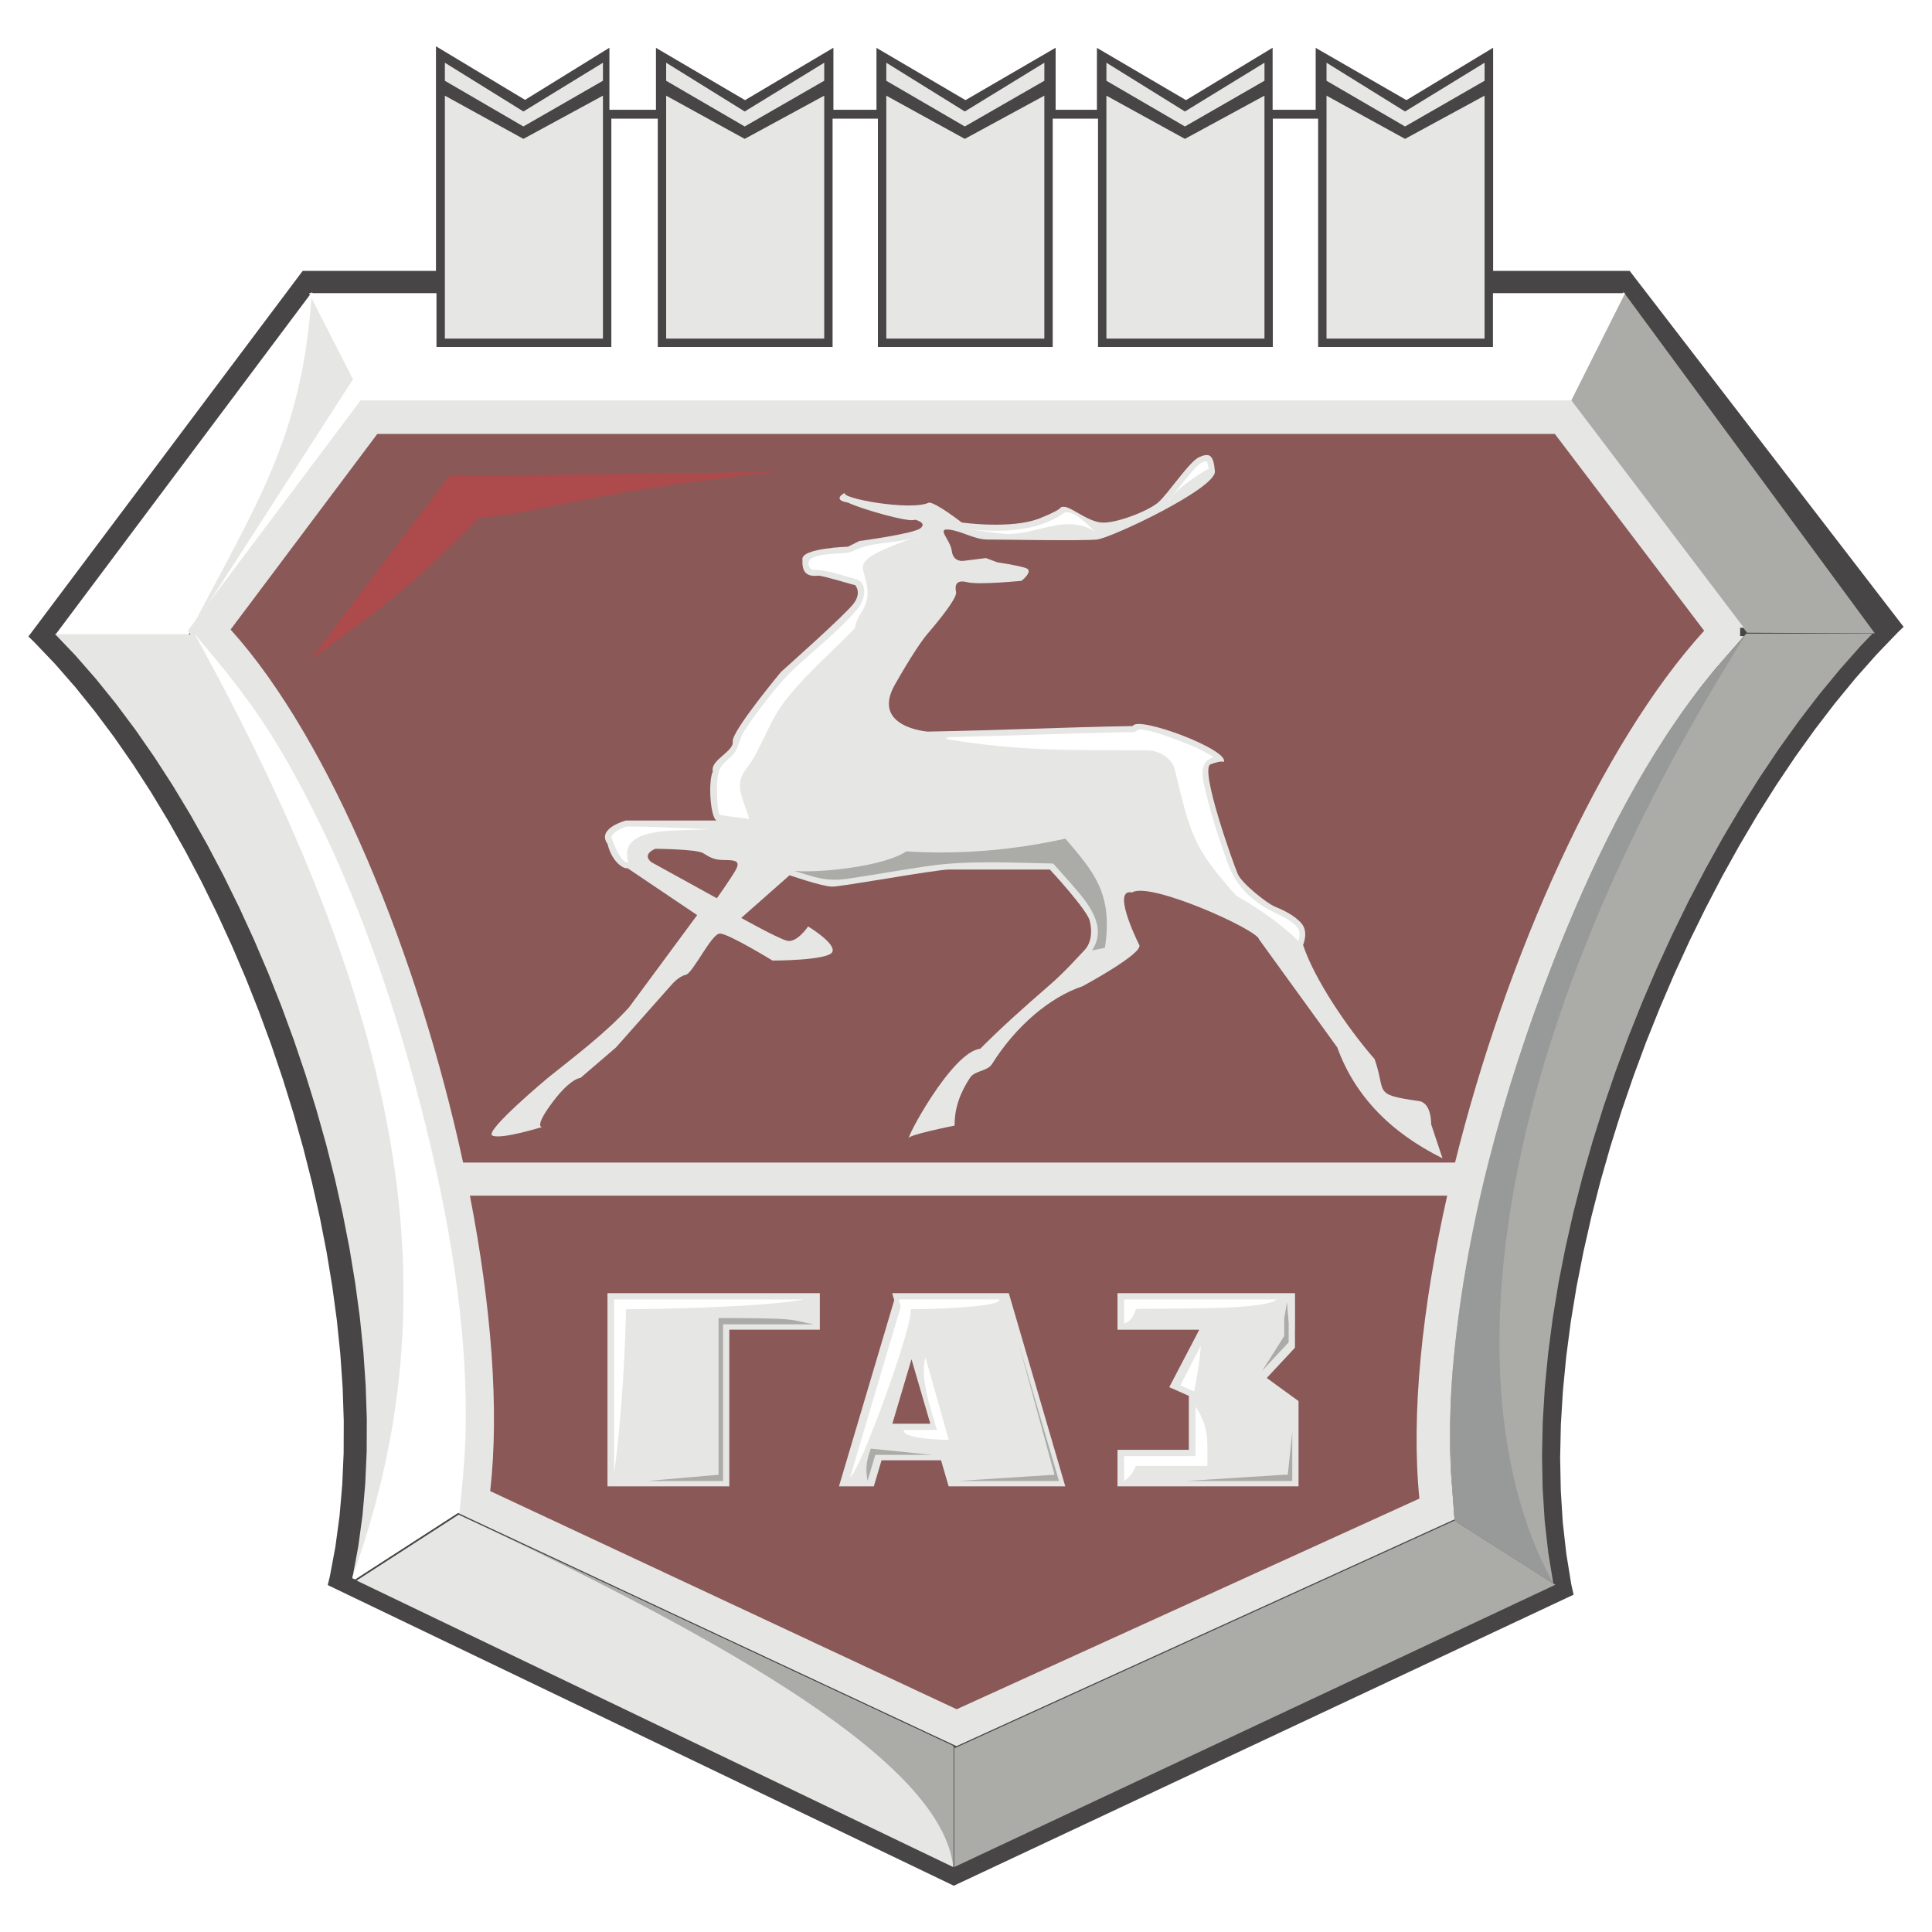
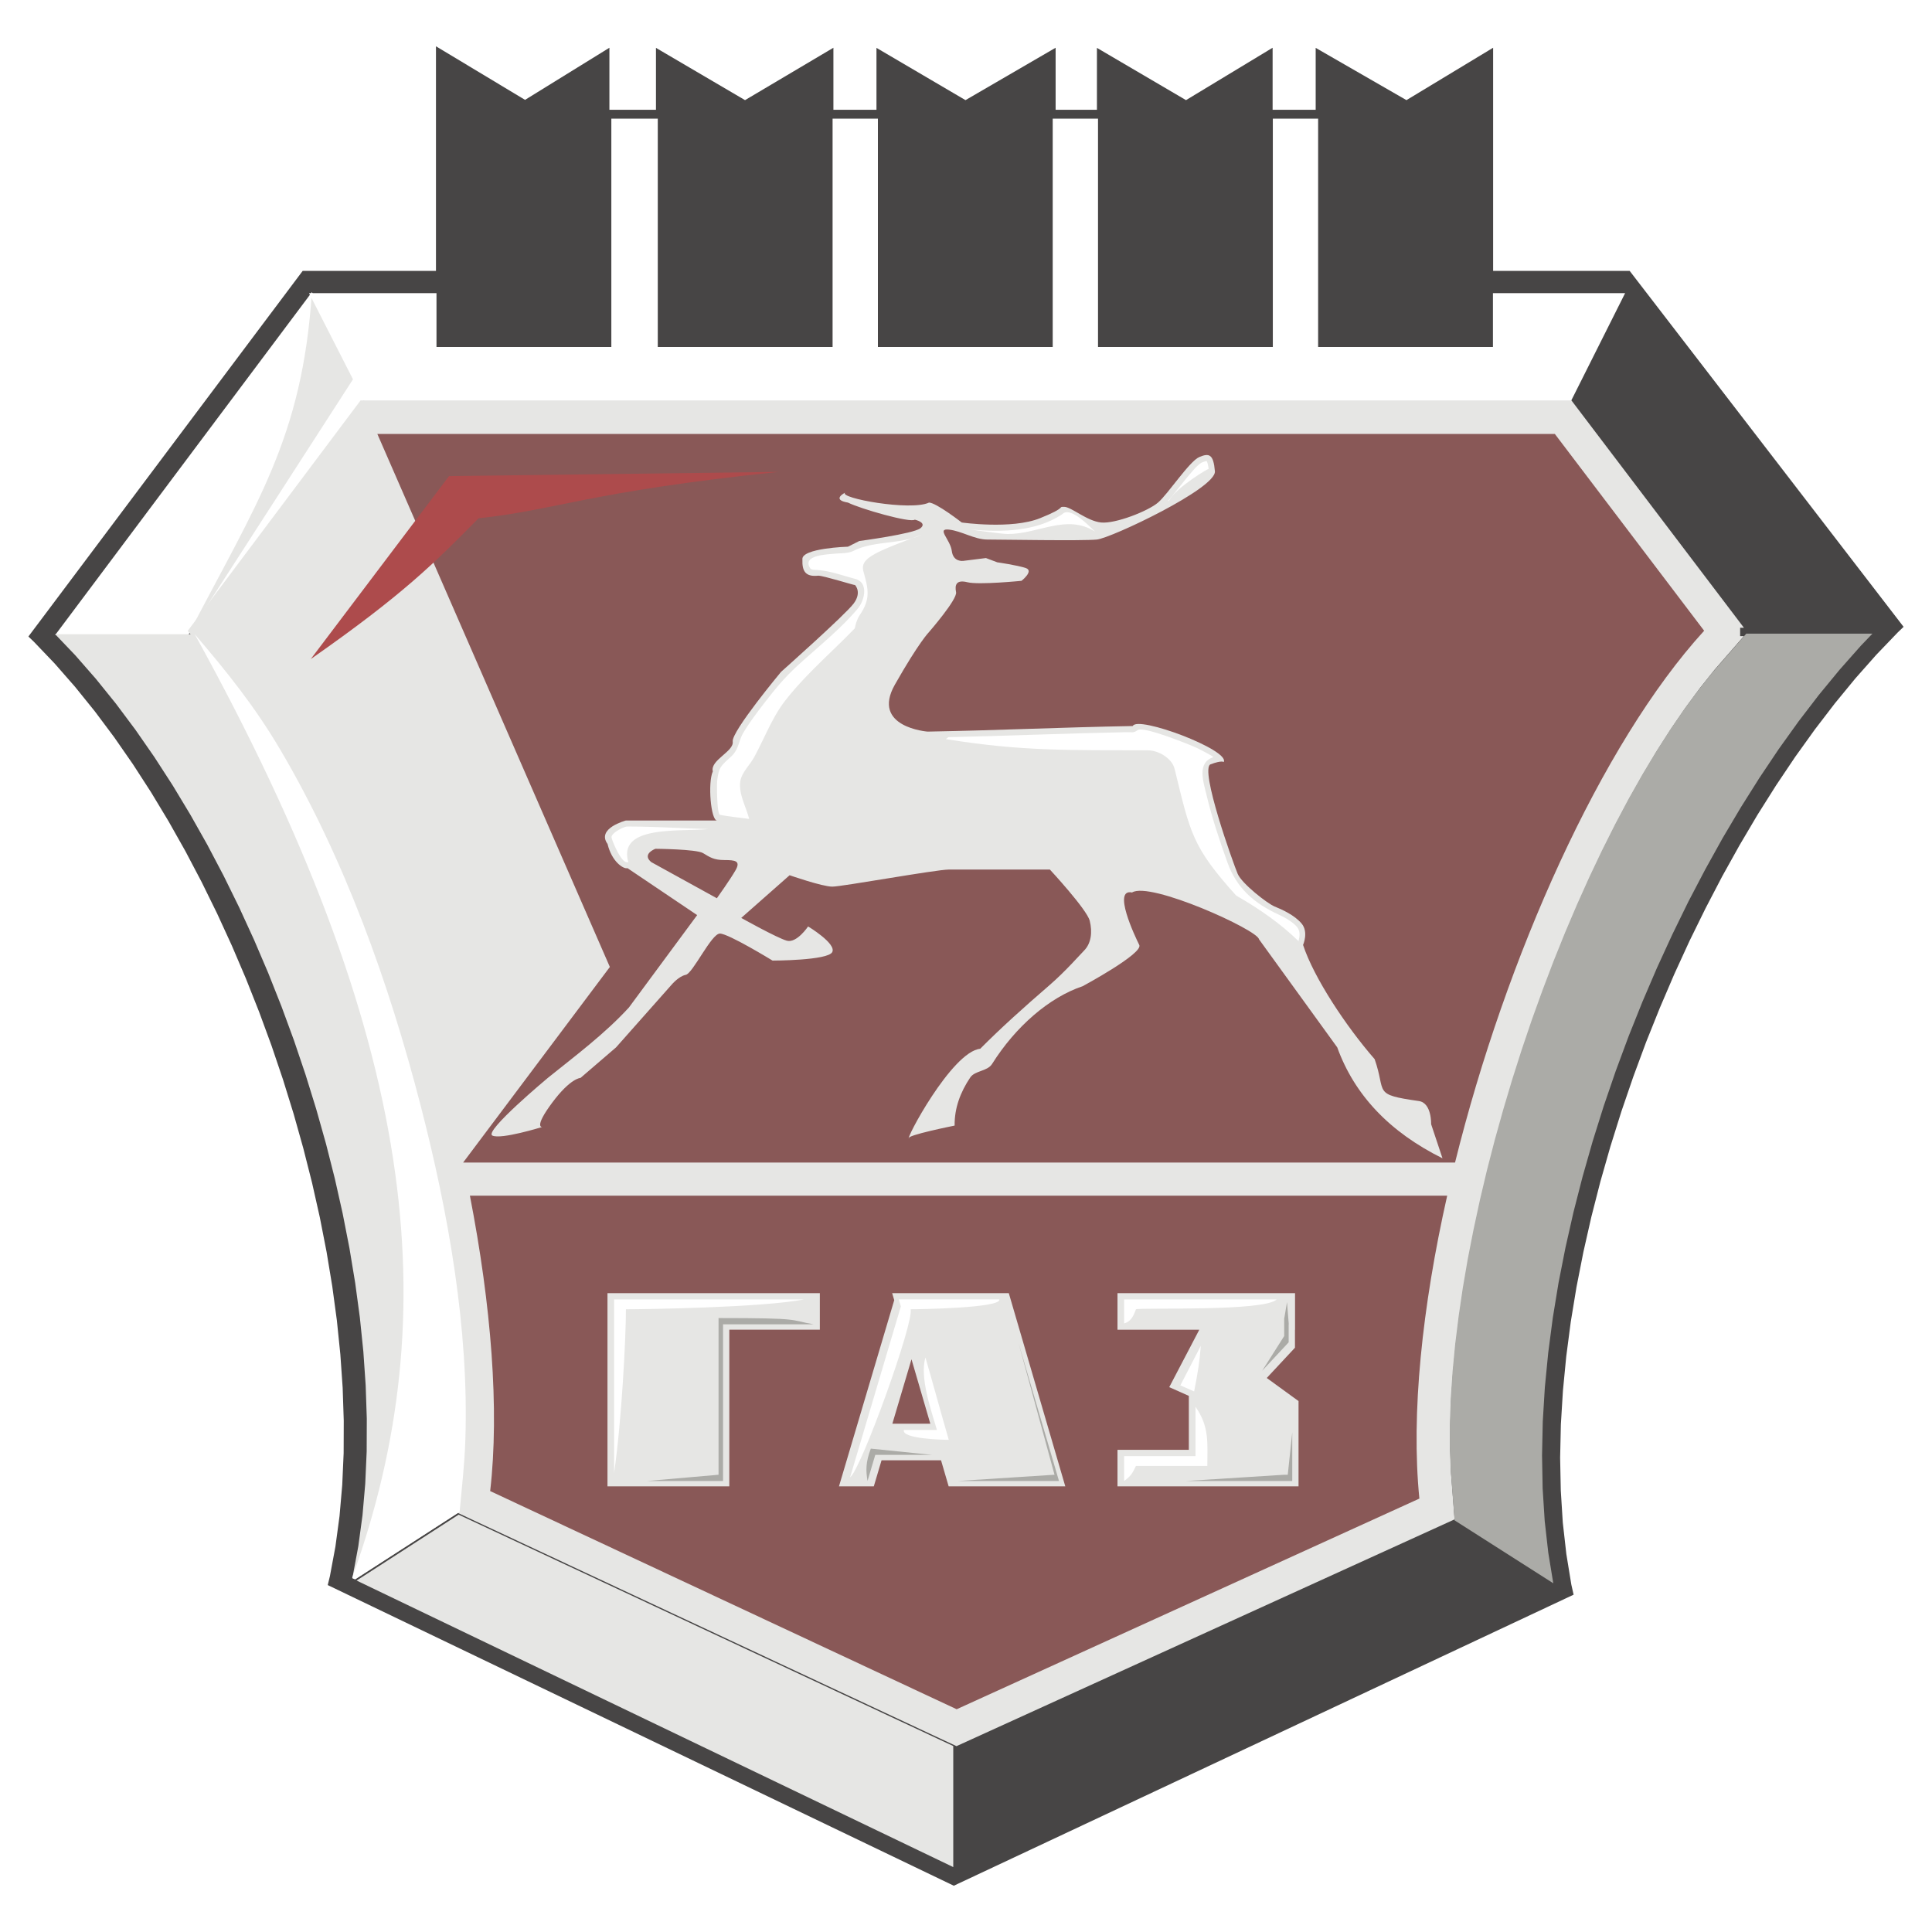
<svg xmlns="http://www.w3.org/2000/svg" width="2500" height="2500" viewBox="0 0 192.756 192.756">
  <g fill-rule="evenodd" clip-rule="evenodd">
    <path fill="#fff" d="M0 0h192.756v192.756H0V0z" />
    <path fill="#474545" d="M30.197 27.029h13.299V4.617l8.888 5.347 8.417-5.201v6.192h4.645V4.776l8.886 5.214 8.817-5.227v6.192h4.297V4.776l8.881 5.214 8.993-5.227v6.192h4.121V4.776l8.887 5.214 8.641-5.227v6.192h4.297V4.776l9.056 5.214 8.647-5.227v22.266h13.625l27.328 35.51-.572.547-2.135 2.224-2.094 2.363-2.049 2.494-2.006 2.617-1.961 2.733-1.906 2.84-1.853 2.937-1.791 3.032-1.733 3.112-1.662 3.189-1.599 3.254-1.52 3.316-1.443 3.369-1.368 3.409-1.275 3.447-1.191 3.473-1.096 3.496-1 3.504-.898 3.509-.795 3.508-.688 3.494-.572 3.477-.451 3.451-.33 3.412-.207 3.375-.073 3.322.065 3.266.201 3.203.353 3.129.498 3.051.227 1.01-61.839 29.037-62.461-29.996.217-.889.549-2.947.409-3.032.271-3.109.141-3.178.011-3.24-.109-3.293-.232-3.338-.346-3.379-.46-3.406-.567-3.43-.673-3.443-.776-3.453-.874-3.447-.967-3.44-1.061-3.422-1.149-3.396-1.236-3.362-1.317-3.32-1.396-3.269-1.474-3.212-1.545-3.145-1.615-3.07-1.685-2.988-1.746-2.896-1.81-2.798-1.869-2.692-1.925-2.576-1.978-2.451-2.03-2.32-2.082-2.179-.54-.516 27.363-36.478z" />
    <path fill="#fff" d="M5.505 63.357l25.611-34.205 5.361 10.686h-.076L18.763 63.357H5.505z" />
    <path d="M31.116 29.152l4.443 8.162-16.796 26.043c6.793-13.093 11.4-19.607 12.353-34.205zM95.107 186.279l-59.53-28.588 10.181-6.574 49.349 23.084v12.078z" fill="#e6e6e4" />
-     <path d="M95.107 186.279c-1.1-10.385-22.399-22.529-49.349-35.162l49.349 23.084v12.078zM155.178 158.113l-59.976 28.166v-11.937l.098.047 49.827-22.684 10.051 6.408zM161.961 29.107l25.09 34.08-12.752-.06-17.699-23.33 5.361-10.69z" fill="#ababa7" />
    <path fill="#fff" d="M60.993 11.84h4.633v22.778h17.441V11.84h4.521v22.778h17.441V11.84h4.52v22.778h17.441V11.84h4.52v22.778h17.441v-5.373h13.188l-5.639 11.24H36.565l-5.734-11.24h12.718v5.373h17.444V11.84z" />
    <path fill="#e6e6e4" d="M35.974 39.95h120.809l17.209 22.681h-.377v.836h.373l-2.935 3.368-1.434 1.798-1.435 1.945-1.422 2.075-1.407 2.2-1.386 2.316-1.367 2.423-1.34 2.519-1.311 2.61-1.275 2.688-1.238 2.76-1.204 2.821-1.156 2.877-1.113 2.922-1.061 2.959-1.013 2.984-.959 3.006-.899 3.018-.842 3.017-.773 3.014-.713 2.996-.644 2.973-.573 2.941-.498 2.899-.42 2.849-.345 2.789-.262 2.717-.18 2.643-.09 2.552-.009 2.456.086 2.345.357 4.639-49.698 22.627-50.071-23.418.428-4.592.118-2.303.039-2.414-.043-2.517-.123-2.612-.199-2.691-.276-2.766-.349-2.826-.424-2.885-.49-2.925-.56-2.959-.624-2.989-.687-3.005-.748-3.012-.805-3.012-.864-3-.915-2.982-.967-2.955-1.016-2.915-1.061-2.87-1.105-2.815L33.542 87l-1.184-2.679-1.22-2.593-1.25-2.505-1.281-2.402-1.306-2.292-1.328-2.172-1.347-2.044-1.36-1.903-1.369-1.757-3.175-3.702L35.974 39.95z" />
-     <path d="M144.387 119.291c-2.5 11.104-3.621 21.77-2.775 30.223l-46.165 21.018-46.542-21.768c.937-8.137.101-18.559-2.023-29.473h97.505zM37.646 43.293h117.479l14.898 19.636c-10.287 11.267-19.783 32.598-24.854 53.061H46.205C41.766 95.48 33 73.878 23.006 62.809l14.64-19.516z" fill="#895857" />
+     <path d="M144.387 119.291c-2.5 11.104-3.621 21.77-2.775 30.223l-46.165 21.018-46.542-21.768c.937-8.137.101-18.559-2.023-29.473h97.505zM37.646 43.293h117.479l14.898 19.636c-10.287 11.267-19.783 32.598-24.854 53.061H46.205l14.64-19.516z" fill="#895857" />
    <path d="M44.8 47.501l32.879-.421c-18.986 1.985-22.073 3.788-29.932 4.629-4.385 4.443-7.503 7.593-16.743 14.047L44.8 47.501z" fill="#ad4b4c" />
    <path fill="#e6e6e4" d="M35.433 157.568l-.284-.134.043-.176.558-3 .416-3.072.274-3.153.143-3.217.012-3.277-.112-3.324-.232-3.373-.35-3.406-.464-3.438-.571-3.457-.679-3.469-.78-3.476-.881-3.475-.976-3.463-1.067-3.443-1.156-3.42-1.244-3.385-1.326-3.342-1.407-3.294-1.482-3.233-1.558-3.169-1.628-3.094-1.698-3.01-1.761-2.921-1.827-2.824-1.886-2.717-1.944-2.602-2.003-2.48-2.056-2.35L5.5 63.273h13.925l3.186 3.715 1.345 1.727 1.34 1.878 1.33 2.017 1.315 2.15 1.294 2.272 1.269 2.38 1.242 2.485 1.212 2.577 1.174 2.662 1.139 2.732 1.099 2.8 1.056 2.855 1.01 2.903.962 2.937.911 2.969.858 2.986.803 2.994.743 2.999.684 2.99.621 2.97.556 2.946.49 2.91.419 2.863.346 2.811.275 2.746.197 2.67.123 2.584.043 2.492-.039 2.385-.118 2.269-.453 4.891-10.424 6.73z" />
    <path d="M35.433 157.568c-.284-.135-.339-.039-.241-.311 9.415-26.305 6.557-53.576-15.767-93.985 3.216 3.751 6.002 7.229 8.516 11.487 6.426 10.889 10.88 23.343 14.029 35.552 2.765 10.721 4.828 22.256 4.458 33.365-.08 2.398-.35 4.773-.571 7.16-3.475 2.246-6.951 4.488-10.424 6.732z" fill="#fff" />
    <path fill="#ababa7" d="M186.814 63.219l-1.156 1.205-2.117 2.392-2.076 2.52-2.024 2.641-1.976 2.756-1.92 2.864-1.865 2.96-1.809 3.053-1.74 3.135-1.682 3.21-1.601 3.276-1.534 3.338-1.453 3.388-1.375 3.434-1.285 3.466-1.199 3.497-1.104 3.519-1.005 3.529-.907 3.536-.798 3.533-.694 3.521-.574 3.506-.455 3.481-.336 3.449-.207 3.406-.072 3.361.06 3.307.205 3.242.358 3.176.498 3.043-9.848-6.279-.387-5.03-.082-2.314.004-2.426.094-2.525.178-2.616.258-2.697.343-2.769.416-2.827.494-2.88.573-2.922.638-2.957.705-2.983.774-2.996.838-3.004.894-3.002.953-2.99 1.006-2.973 1.061-2.943 1.105-2.908 1.151-2.859 1.195-2.808 1.232-2.743 1.27-2.673 1.301-2.591 1.328-2.503 1.357-2.404 1.375-2.295 1.397-2.18 1.404-2.054 1.414-1.916 1.414-1.775 3.399-3.902h12.589z" />
-     <path d="M154.971 157.963c-3.283-2.092-6.566-4.186-9.848-6.279-.396-5.104-.615-9.809-.193-14.91 1.139-13.865 5-27.928 10.059-40.851 3.678-9.397 8.258-18.985 14.424-27.027 1.514-1.972 3.184-3.802 4.812-5.676-27.547 43.774-28.758 77.749-19.254 94.743z" fill="#989999" />
    <path d="M65.386 84.684s4.088.03 4.756.43c.666.402 1.067.694 2.133.694 1.068 0 1.646.078 1.113 1.012-.533.933-1.867 2.799-1.867 2.799l-6.536-3.601c-.746-.603-.182-1.093.401-1.334zm47.63-12.248c-7.664.142-12.809.415-20.469.557 0 0-5.676-.426-3.266-4.684 2.415-4.258 3.408-5.251 3.408-5.251s2.84-3.264 2.698-3.975c-.142-.709 0-1.276 1.135-.992 1.133.283 5.393-.142 5.393-.142s1.275-.993.424-1.276c-.424-.142-1.133-.286-1.74-.392-.602-.107-1.1-.178-1.1-.178l-1.133-.426-2.27.284s-.997.142-1.135-.993c-.146-1.136-1.563-2.271-.288-2.129 1.281.142 2.558.993 3.833.993s9.51.144 10.928 0c1.418-.142 11.918-5.109 11.777-6.811-.143-1.704-.568-1.845-1.561-1.42-.992.428-3.119 3.691-4.115 4.542-.994.851-4.254 2.129-5.678 1.987-1.418-.142-2.977-1.562-3.686-1.562-.713 0 .426 0-2.416 1.136-2.836 1.135-7.802.426-7.802.426s-2.557-1.987-3.265-1.987c-1.827.87-9.041-.453-8.371-.993 0 0-1.422.709.284.993 1.268.632 6.234 2.05 6.668 1.704 0 0 1.276.284.567.851s-6.102 1.278-6.102 1.278l-1.134.567s-4.686.142-4.544 1.276c-.043 1.182.32 1.755 1.585 1.616.52 0 3.5.938 3.667.938 0 0 .708.709-.142 1.846-.851 1.134-7.24 6.812-7.24 6.812s-4.965 5.96-4.823 6.953c.142.995-2.271 1.846-1.987 2.98-.516 1.136-.198 4.898.425 4.898h-9.1s-2.963.778-1.826 2.34c.427 1.796 1.615 2.535 1.987 2.413l6.953 4.684c-2.271 3.074-4.54 6.15-6.811 9.222-2.413 2.627-5.298 4.779-8.089 7.023 0 0-6.387 5.324-5.535 5.75.851.426 4.965-.852 4.965-.852s-.851.074.995-2.412 2.838-2.486 2.838-2.486c1.182-1.016 2.365-2.031 3.547-3.049 1.846-2.08 3.691-4.162 5.534-6.244 0 0 .711-.852 1.42-.992.709-.143 2.555-4.117 3.405-4.117.853 0 5.251 2.696 5.251 2.696s5.534 0 5.96-.851c.425-.851-2.411-2.555-2.411-2.555s-1.137 1.704-2.129 1.42c-.995-.284-4.542-2.271-4.542-2.271l4.826-4.258s3.263 1.137 4.256 1.137c.992 0 10.359-1.704 11.635-1.704h10.077s3.689 3.975 3.975 5.109c.283 1.134.141 2.271-.568 2.98-.355.354-1.844 2.063-3.459 3.458-2.611 2.256-4.834 4.256-6.9 6.334-2.844.283-7.618 9.318-7.094 8.939-.426-.283 4.542-1.275 4.542-1.275-.025-1.736.571-3.33 1.555-4.797.474-.705 1.71-.6 2.187-1.361 2.338-3.725 5.715-6.645 9.029-7.748 0 0 6.074-3.267 5.65-4.117-.426-.851-2.703-5.659-.719-5.234 1.762-1.136 12.529 3.728 12.664 4.667 2.604 3.595 5.203 7.188 7.807 10.784 1.723 4.758 5.221 8.447 10.502 11.07l-1.135-3.406s.072-2.123-1.225-2.307c-4.691-.668-3.215-.803-4.412-4.182-2.85-3.266-6.072-8.129-7.139-11.393 0 0 .568-1.278-.141-2.129s-1.986-1.418-2.695-1.704c-.707-.284-3.266-2.269-3.689-3.263-.426-.993-3.834-10.502-2.699-10.927 1.139-.425 1.307-.224 1.307-.224.65-1.198-8.61-4.67-9.074-3.594z" fill="#e6e6e4" />
    <path d="M116.51 50.002l.137-.073c.709-1.298 3.971-3.255 3.941-3.137l-.035-.238-.039-.198-.043-.155-.037-.113-.035-.067-.008-.017h-.035l-.072.013-.107.03-.135.045-.141.06-.053.024-.059.038-.078.056-.09.075-.104.088-.111.105-.117.116-.119.129-.129.14c-.791.885-1.496 1.843-2.252 2.756l-.133.157-.129.148-.017.018zM106.15 51.173c-.078.036-.164.129-.24.176-2.604 1.704-6 1.749-8.991 1.493-.033-.004 3.018.436 3.631.438 3.076.002 5.865-2.043 8.701-.243-.712-.693-2.272-2.283-3.101-1.864zM129.559 93.903c.096-.545.275-1.04-.344-1.62-.467-.436-1.053-.758-1.627-1.025-2.463-1.136-4.207-2.636-5.127-5.212-.787-2.193-1.539-4.441-2.08-6.708-.312-1.319-.996-3.227.658-3.79.129-.043-1.439-.838-1.621-.922-.709-.331-5.34-2.206-5.912-1.783-.43.316-.57.196-1.143.207-5.922.116-11.834.367-17.75.5l-.245.188c7.585 1.24 12.496 1.094 20.158 1.122 1.078.004 2.406.804 2.664 1.854 1.58 6.428 1.723 7.724 6.139 12.633 2.384 1.366 4.503 2.863 6.23 4.556z" fill="#fff" />
-     <path d="M79.245 86.893c2.142.655 3.221 1.096 5.429.765 2.583-.389 5.156-.844 7.743-1.229 4.176-.619 8.434-.354 12.645-.273.039.002 1.139 1.261 1.203 1.336 1.797 2.042 4.451 4.673 2.689 7.333l1.281-.262c.863-5.532-1.254-7.703-3.939-10.893-5.135 1.139-10.421 1.609-15.882 1.274-1.997 1.39-8.131 2.175-11.169 1.949z" fill="#ababa7" />
    <path d="M70.663 82.716c-2.694-.077-5.397-.253-8.087-.251-.344 0-1.641.668-1.562 1.093.068.363.96 2.522 1.542 2.462a.439.439 0 0 1 .136.009c-1.083-3.725 5.051-3.029 7.971-3.313zM91.954 53.352c-2.097.984-4.723.57-6.755 1.587-.615.305-1.28.237-1.963.308-.729.073-3.234.14-2.409 1.437.09.142.299.164.451.17 1.424.044 2.67.543 4.045.9 1.345.35.962 2.131.253 2.971-1.624 1.936-3.812 3.706-5.691 5.401-1.285 1.158-2.149 2.12-3.221 3.493-.859 1.102-1.74 2.234-2.466 3.429-.563.924-.423 1.667-1.282 2.46-1.014.937-1.204 1.042-1.36 2.402-.043.354-.034 3.332.283 3.388.673.129 1.779.267 2.903.404-.301-1.199-.997-2.364-.9-3.597.077-.965.928-1.7 1.392-2.548 1.042-1.895 1.798-3.977 3.128-5.681 2.05-2.623 4.619-4.795 6.926-7.193.099-.53.271-.992.516-1.357 1.066-1.588.83-2.548.353-4.277-.357-1.285.764-1.841 5.797-3.697z" fill="#fff" />
    <path d="M129.199 132.664v1.797l-2.814 3.02 3.17 2.305v8.51H111.492v-3.648h7.119v-5.381l-1.955-.871 2.998-5.73h-8.162v-3.646h17.715v3.646h-.008v-.002zm-35.312 13.027h-5.934l-.773 2.604h-3.476l5.513-18.576-.206-.701h11.637l5.637 19.277H94.647l-.76-2.604zm-4.856-3.648h3.786l-1.877-6.428-1.909 6.428zm-28.423-13.025H81.796v3.646h-9.032v15.631H60.608v-19.277z" fill="#e6e6e4" />
    <path d="M128.57 132.127v1.797l-2.646 2.84 2.199-3.465v-1.797h.014l.268-1.592.176 2.217h-.011zm.358 10.783v4.85H118.279l9.857-.625h.344l.448-4.225zm-35.93 2.244h-5.672l-.773 2.605c-.176-1.072-.185-1.871.327-3.23l6.118.625zm8.631-11.133l4.027 13.738H95.542l9.667-.625-3.58-13.113zm-20.459-1.894h-9.032v15.633h-7.602l7.154-.625v-15.633c8.494 0 6.977.189 9.48.625z" fill="#ababa7" />
    <path d="M112.152 147.76v-2.486h7.121v-4.924c1.418 2.018 1.182 3.684 1.182 5.906h-7.121c-.355.771-.563 1.056-1.182 1.504zm6.987-8.934c-.459-.201-.914-.406-1.375-.609.83-1.582 1.213-2.361 2.041-3.945-.119 1.603-.309 2.718-.666 4.554zm-6.987-6.787v-2.396h15.215c-1.164 1.23-13.529.797-14.033.984-.27.758-.541 1.234-1.182 1.412zM84.812 147.4l5.066-17.057-.207-.701H99.7c.254.867-8.122.984-8.848.984.367 1.251-4.91 15.917-6.04 16.774zm5.371-4.732h3.295c-.563-1.93-1.74-5.219-1.147-7.229.627 2.141 1.701 6.068 2.328 8.213-.381 0-4.746-.072-4.476-.984zM61.27 129.643h18.953c-4.198.824-16.081.984-17.774.984 0 2.764-.415 11.057-1.179 16.328v-17.312z" fill="#fff" />
-     <path d="M148.117 9.543l-7.936 4.312-7.834-4.31v24.236h15.77V9.543zm-15.769-1.484l7.834 4.559 7.936-4.563V6.258l-7.936 4.864-7.834-4.864v1.801zm-6.192 1.484l-7.936 4.312-7.834-4.31v24.236h15.77V9.543zm-15.769-1.484l7.834 4.559 7.936-4.563V6.258l-7.936 4.864-7.834-4.864v1.801zm-6.192 1.484l-7.937 4.312-7.833-4.31v24.236h15.77V9.543zM88.426 8.059l7.833 4.559 7.937-4.563V6.258l-7.937 4.864-7.833-4.864v1.801zM60.157 9.543l-7.937 4.312-7.835-4.31v24.236h15.771V9.543h.001zM44.385 8.059l7.835 4.559 7.937-4.563V6.258l-7.935 4.864-7.837-4.864v1.801zm37.849 1.484l-7.937 4.312-7.835-4.31v24.236h15.771V9.543h.001zM66.462 8.059l7.835 4.559 7.937-4.563V6.258L74.3 11.122l-7.837-4.864v1.801h-.001z" fill="#e6e6e4" />
  </g>
</svg>